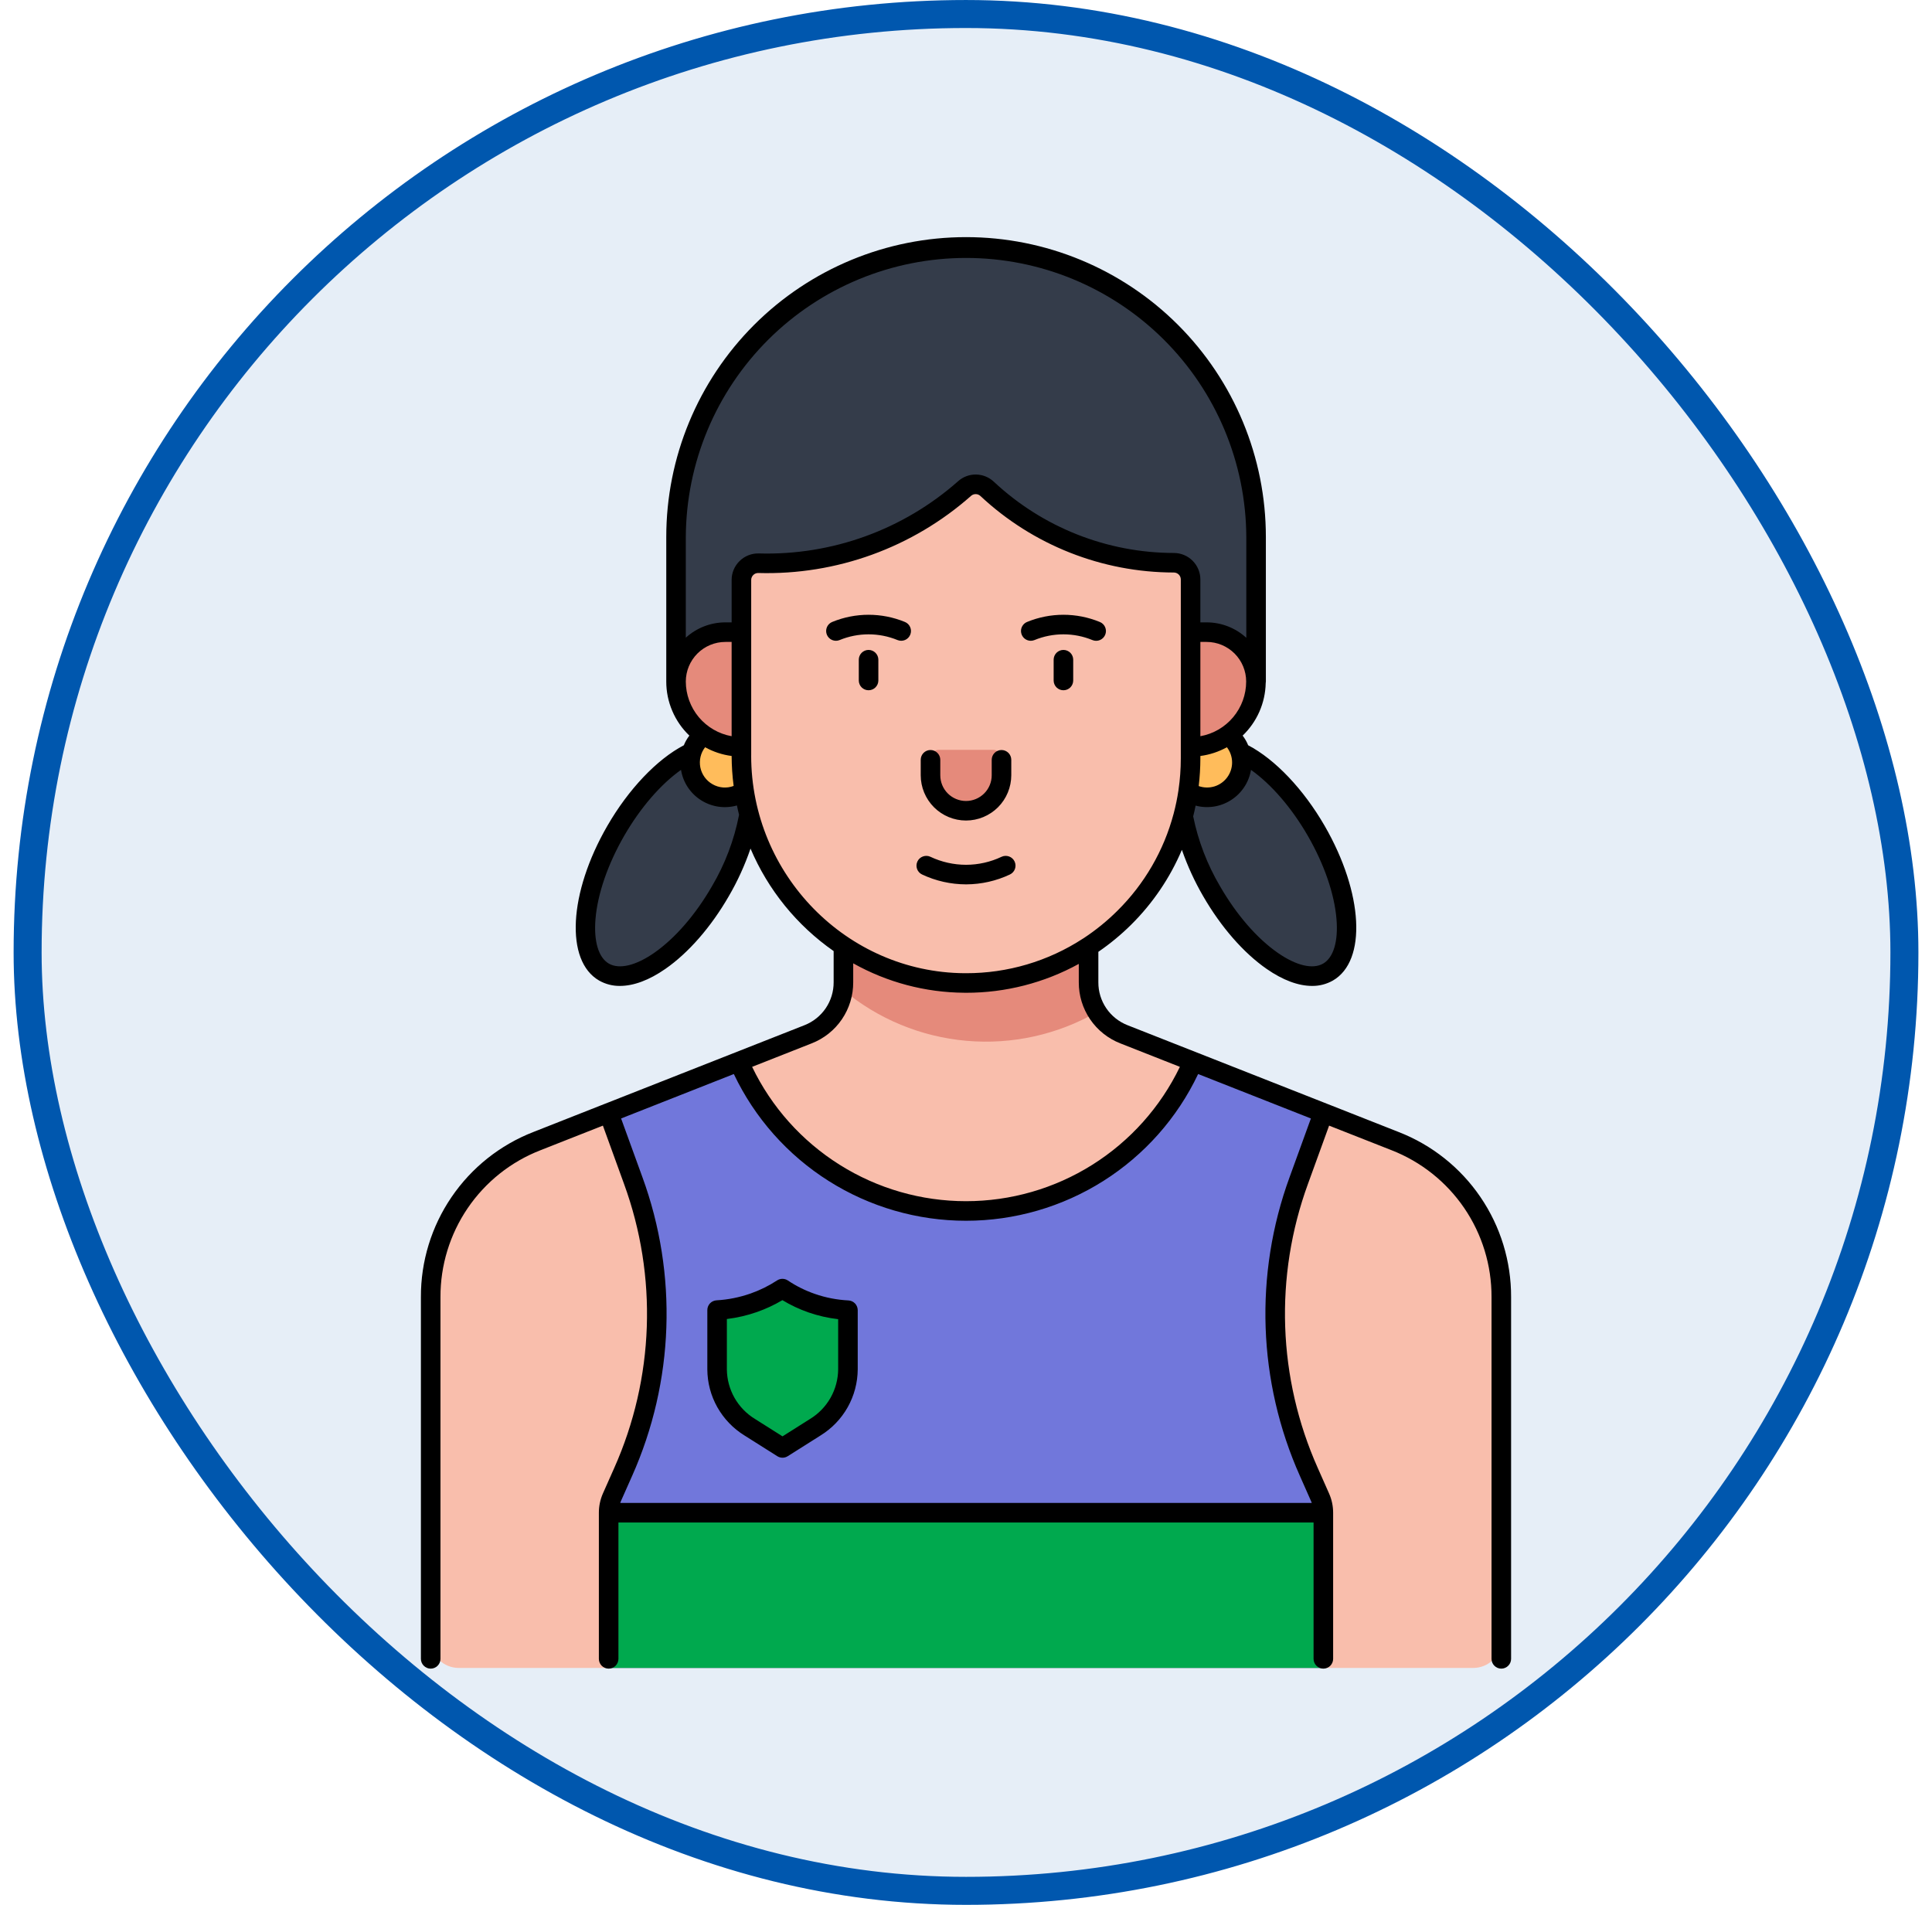
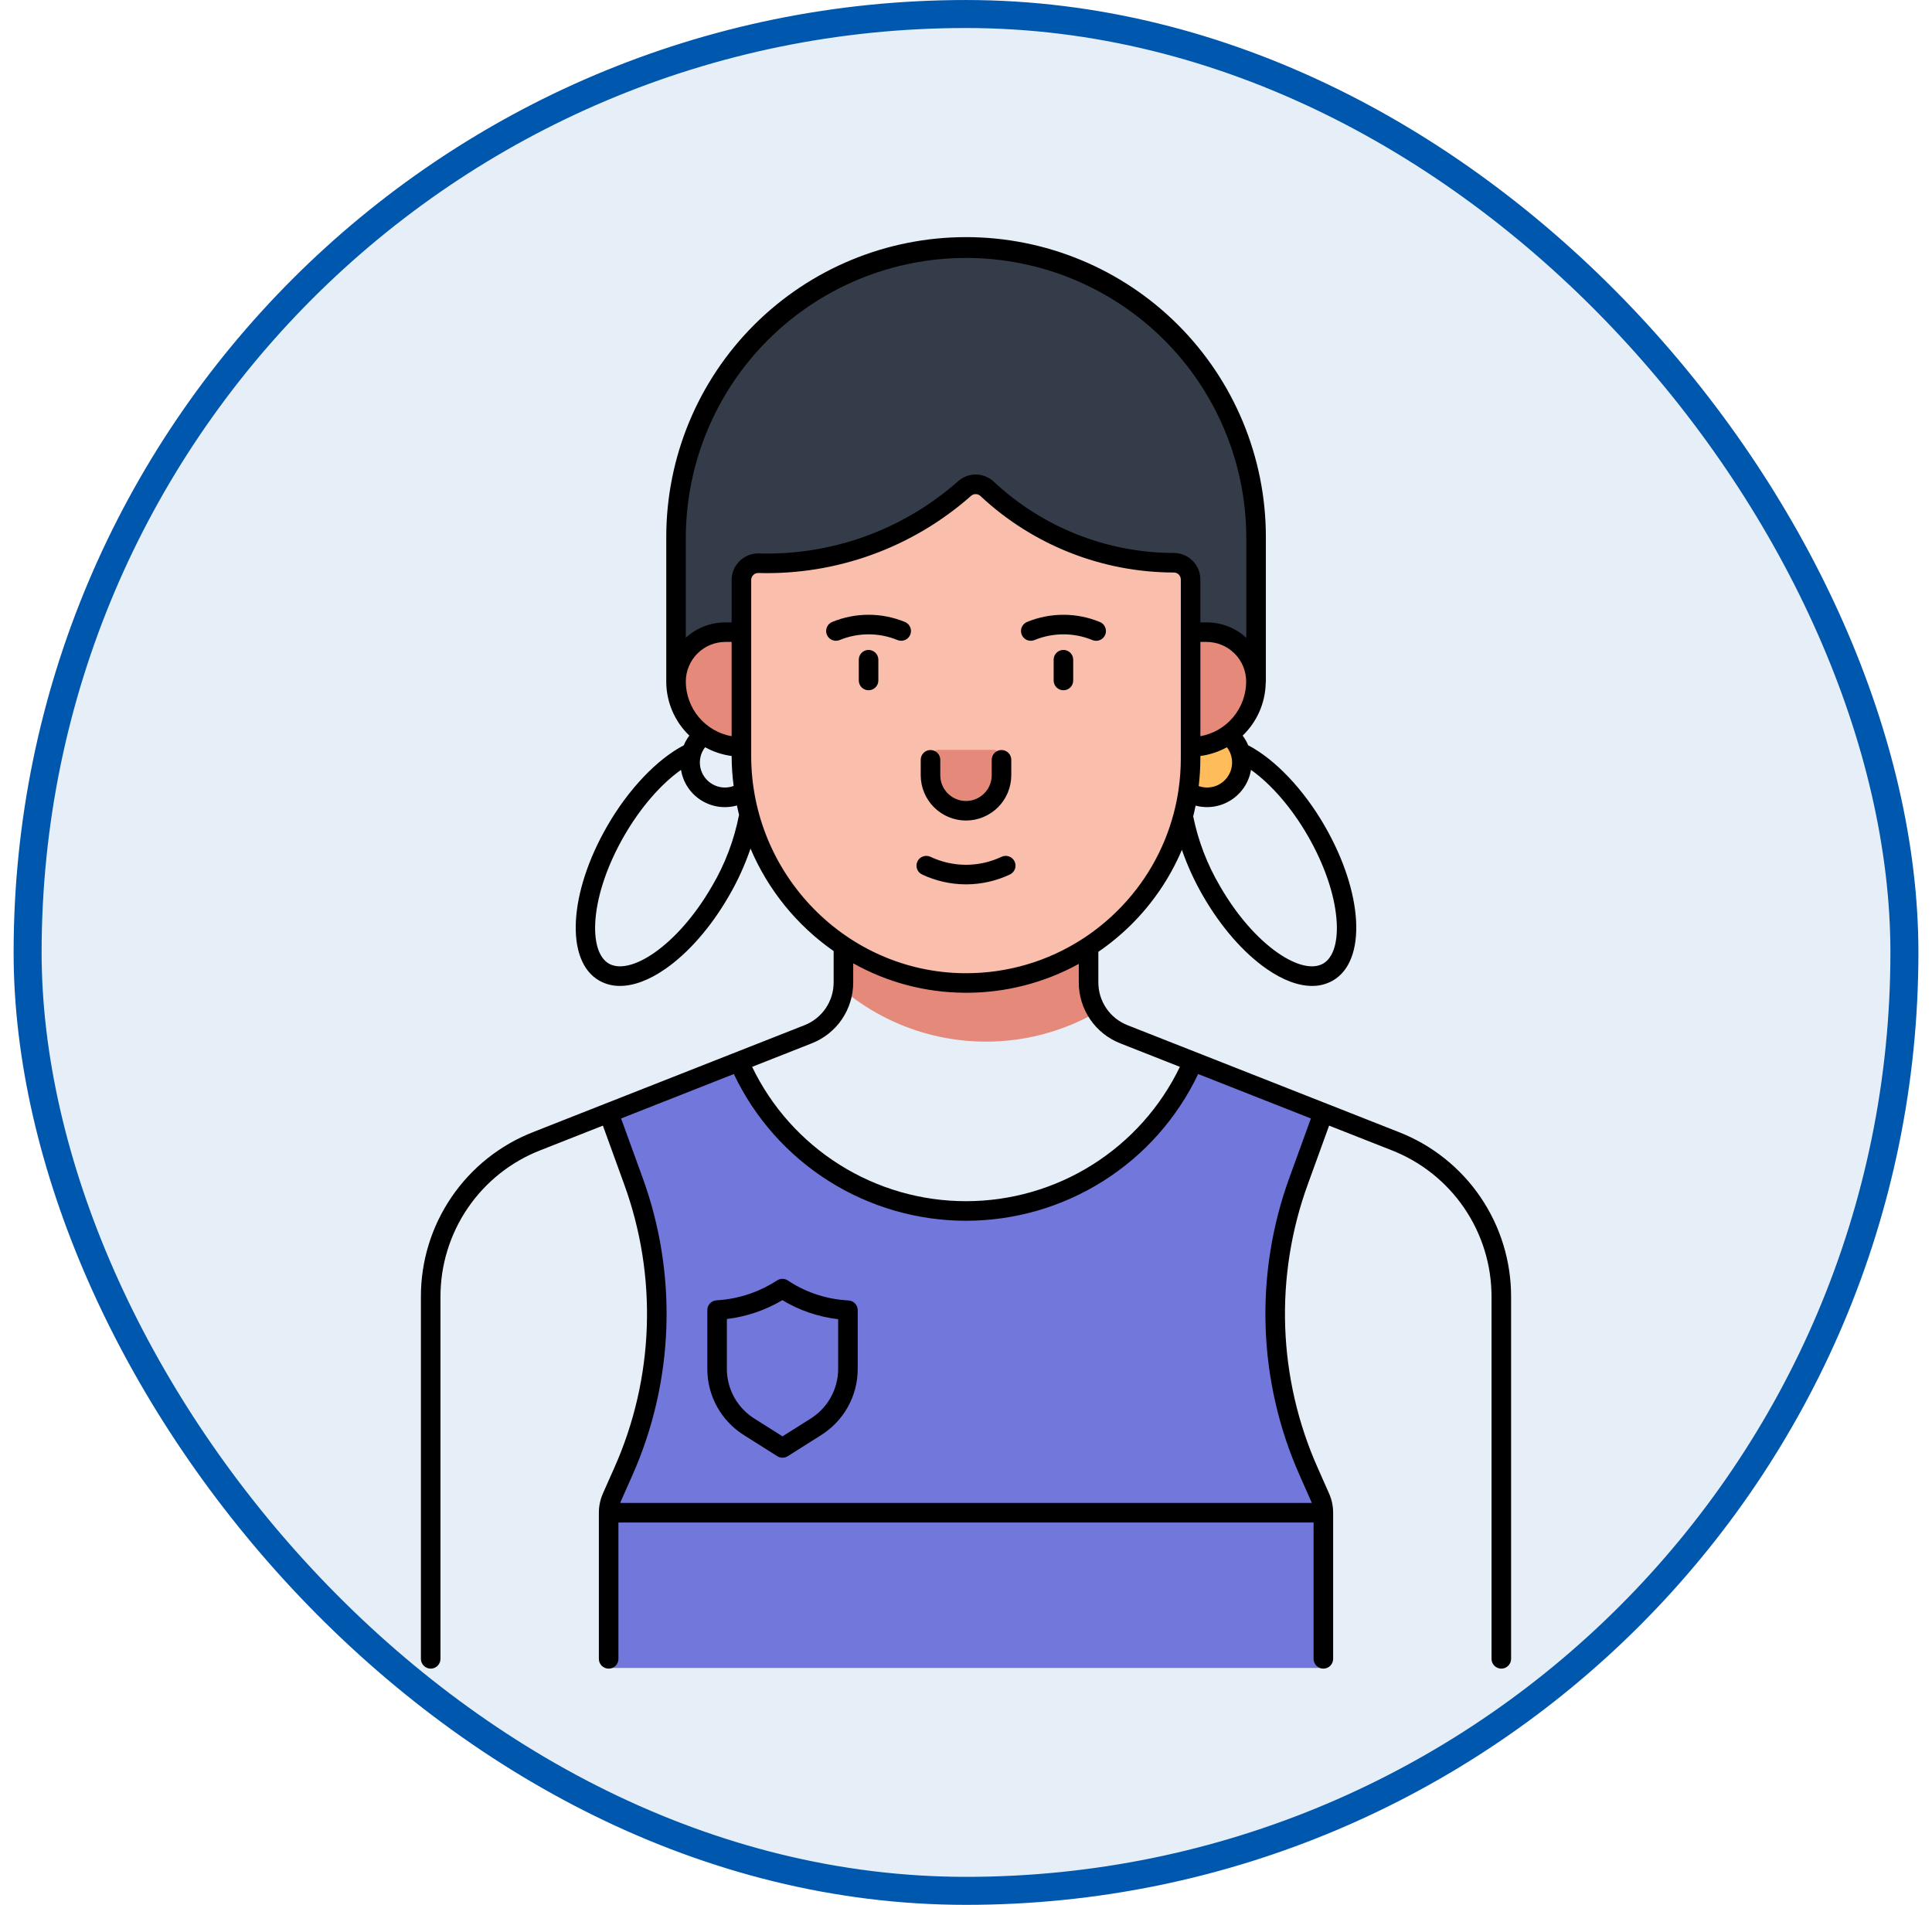
<svg xmlns="http://www.w3.org/2000/svg" width="71" height="70" viewBox="0 0 71 70" fill="none">
  <rect x="1.015" y="0.515" width="68.971" height="68.971" rx="34.485" fill="#0057AE" fill-opacity="0.1" />
  <rect x="1.015" y="0.515" width="68.971" height="68.971" rx="34.485" stroke="#0057AE" stroke-width="1.029" />
-   <path d="M55.172 60.267V47.666C55.172 46.429 54.8 45.221 54.103 44.199C53.407 43.176 52.419 42.387 51.269 41.934L41.305 38.009C40.922 37.858 40.592 37.595 40.36 37.254C40.128 36.913 40.004 36.51 40.004 36.098V34.156H30.996V36.098C30.996 36.51 30.872 36.913 30.639 37.254C30.407 37.595 30.078 37.858 29.695 38.009L19.731 41.934C18.58 42.387 17.592 43.176 16.896 44.199C16.2 45.221 15.828 46.429 15.828 47.666V60.267C15.828 60.539 15.936 60.8 16.128 60.993C16.321 61.186 16.582 61.294 16.855 61.294H54.145C54.417 61.294 54.679 61.186 54.871 60.993C55.064 60.8 55.172 60.539 55.172 60.267Z" fill="#F9BEAC" />
  <path d="M48.632 61.294V55.59C48.632 55.396 48.592 55.204 48.513 55.026L48.1 54.096C46.597 50.707 46.464 46.868 47.729 43.384L48.632 40.895L43.846 39.01C43.143 40.64 41.978 42.029 40.495 43.005C39.012 43.981 37.275 44.501 35.5 44.501C33.724 44.501 31.988 43.981 30.505 43.005C29.021 42.029 27.857 40.64 27.154 39.01L22.367 40.895L23.271 43.384C24.536 46.868 24.403 50.707 22.9 54.096L22.487 55.026C22.408 55.204 22.367 55.396 22.367 55.59V61.294H48.632Z" fill="#7177DB" />
  <path d="M30.995 34.156V36.098C30.995 36.189 30.988 36.28 30.976 36.37C32.262 37.447 33.848 38.102 35.519 38.248C37.19 38.395 38.865 38.025 40.319 37.188C40.113 36.861 40.004 36.484 40.004 36.098V34.156H30.995Z" fill="#E58A7B" />
-   <path d="M22.367 55.59H48.632V61.294H22.367V55.59ZM27.552 52.448C27.188 52.224 26.887 51.912 26.677 51.54C26.467 51.168 26.356 50.749 26.353 50.322V48.144C26.812 48.117 27.266 48.027 27.701 47.874C28.072 47.745 28.425 47.57 28.754 47.355C29.089 47.578 29.451 47.758 29.831 47.89C30.26 48.039 30.708 48.125 31.161 48.148V50.322C31.158 50.749 31.047 51.168 30.837 51.54C30.627 51.912 30.326 52.225 29.962 52.448L28.757 53.209L27.552 52.448Z" fill="#00A94E" />
-   <path d="M48.804 35.722C49.866 35.109 49.672 32.785 48.371 30.532C47.07 28.279 45.155 26.949 44.093 27.562C43.031 28.175 43.225 30.499 44.526 32.752C45.827 35.005 47.742 36.335 48.804 35.722Z" fill="#343C4A" />
  <path d="M44.357 29.3C45.064 29.3 45.638 28.727 45.638 28.02C45.638 27.312 45.064 26.739 44.357 26.739C43.65 26.739 43.076 27.312 43.076 28.02C43.076 28.727 43.65 29.3 44.357 29.3Z" fill="#FFBC5B" />
-   <path d="M26.474 32.752C27.774 30.499 27.968 28.176 26.907 27.563C25.845 26.95 23.929 28.279 22.628 30.532C21.328 32.786 21.134 35.109 22.195 35.722C23.257 36.335 25.173 35.006 26.474 32.752Z" fill="#343C4A" />
-   <path d="M26.642 29.3C27.35 29.3 27.923 28.727 27.923 28.02C27.923 27.312 27.35 26.739 26.642 26.739C25.935 26.739 25.362 27.312 25.362 28.02C25.362 28.727 25.935 29.3 26.642 29.3Z" fill="#FFBC5B" />
  <path d="M46.16 25.044H24.844V19.732C24.844 16.905 25.967 14.194 27.965 12.196C29.964 10.197 32.675 9.074 35.502 9.074C36.901 9.074 38.288 9.35 39.581 9.885C40.874 10.421 42.049 11.206 43.038 12.196C44.028 13.185 44.813 14.36 45.349 15.653C45.885 16.946 46.16 18.332 46.16 19.732L46.16 25.044Z" fill="#343C4A" />
  <path d="M27.246 27.766V21.315C27.246 21.233 27.262 21.152 27.294 21.076C27.326 21 27.372 20.931 27.431 20.874C27.49 20.816 27.559 20.771 27.636 20.741C27.712 20.71 27.794 20.696 27.876 20.698C29.419 20.739 30.954 20.457 32.381 19.869C33.502 19.404 34.539 18.756 35.449 17.952C35.563 17.851 35.712 17.796 35.865 17.798C36.018 17.801 36.165 17.86 36.276 17.965C37.131 18.764 38.119 19.408 39.194 19.869C40.442 20.401 41.784 20.677 43.141 20.68C43.304 20.681 43.46 20.746 43.575 20.861C43.689 20.977 43.754 21.133 43.754 21.296V27.869C43.754 28.959 43.538 30.037 43.119 31.042C42.701 32.048 42.087 32.961 41.314 33.728C40.541 34.495 39.624 35.102 38.615 35.513C37.606 35.924 36.526 36.131 35.437 36.123C30.886 36.089 27.246 32.317 27.246 27.766V27.766Z" fill="#F9BEAC" />
  <path d="M36.804 27.863V28.489C36.804 28.661 36.77 28.83 36.705 28.988C36.639 29.147 36.543 29.291 36.422 29.412C36.301 29.533 36.157 29.629 35.999 29.695C35.84 29.76 35.671 29.794 35.499 29.794C35.328 29.794 35.158 29.76 35 29.695C34.842 29.629 34.698 29.533 34.577 29.412C34.456 29.291 34.36 29.147 34.294 28.988C34.229 28.83 34.195 28.661 34.195 28.489V27.863C34.195 27.781 34.227 27.703 34.285 27.645C34.343 27.587 34.421 27.555 34.503 27.555H36.496C36.578 27.555 36.656 27.587 36.714 27.645C36.772 27.703 36.804 27.781 36.804 27.863ZM43.753 27.446V23.23H44.342C44.823 23.23 45.284 23.422 45.624 23.762C45.964 24.102 46.155 24.563 46.155 25.044C46.155 25.681 45.902 26.292 45.452 26.742C45.001 27.193 44.39 27.446 43.753 27.446ZM27.246 27.446C26.609 27.446 25.998 27.193 25.547 26.743C25.097 26.292 24.844 25.681 24.844 25.044C24.844 24.563 25.035 24.102 25.375 23.762C25.715 23.422 26.176 23.231 26.657 23.231H27.246V27.446Z" fill="#E58A7B" />
  <path d="M51.4 41.6L48.757 40.558L48.755 40.557L48.754 40.557L41.437 37.675C41.12 37.551 40.847 37.334 40.656 37.053C40.464 36.771 40.362 36.438 40.364 36.098V34.978C40.794 34.683 41.197 34.35 41.568 33.983C42.363 33.195 42.997 32.261 43.434 31.23C43.64 31.821 43.901 32.391 44.215 32.932C44.87 34.066 45.699 35.017 46.55 35.607C47.146 36.021 47.715 36.231 48.216 36.231C48.485 36.235 48.75 36.166 48.984 36.033C50.236 35.31 50.103 32.815 48.683 30.353C47.903 29.001 46.86 27.906 45.869 27.387C45.818 27.26 45.75 27.141 45.666 27.033C45.927 26.783 46.136 26.484 46.282 26.153C46.427 25.823 46.506 25.466 46.514 25.105C46.517 25.085 46.52 25.064 46.52 25.044V19.732C46.52 16.81 45.359 14.008 43.293 11.941C41.227 9.875 38.424 8.714 35.502 8.714C32.58 8.714 29.778 9.875 27.712 11.941C25.645 14.008 24.485 16.81 24.485 19.732V25.044C24.484 25.416 24.56 25.784 24.706 26.125C24.851 26.467 25.065 26.776 25.334 27.033C25.25 27.141 25.182 27.26 25.131 27.387C24.14 27.906 23.097 29.001 22.317 30.353C20.896 32.815 20.764 35.31 22.016 36.033C22.25 36.166 22.515 36.235 22.784 36.231C23.285 36.231 23.854 36.021 24.45 35.607C25.301 35.017 26.13 34.066 26.784 32.932C27.107 32.377 27.374 31.791 27.581 31.184C28.225 32.702 29.284 34.007 30.636 34.951V36.098C30.637 36.438 30.536 36.771 30.344 37.053C30.152 37.334 29.88 37.551 29.563 37.675L22.246 40.557L22.245 40.557C22.244 40.557 22.243 40.558 22.242 40.558L19.599 41.6C18.378 42.075 17.33 42.909 16.593 43.992C15.855 45.075 15.463 46.356 15.468 47.666V60.96C15.468 61.056 15.506 61.147 15.574 61.214C15.641 61.282 15.732 61.32 15.828 61.32C15.923 61.32 16.015 61.282 16.082 61.214C16.149 61.147 16.187 61.056 16.187 60.96V47.666C16.183 46.501 16.532 45.361 17.188 44.397C17.844 43.434 18.776 42.691 19.863 42.269L22.156 41.365L22.933 43.507C24.173 46.903 24.044 50.648 22.571 53.95L22.158 54.88C22.059 55.104 22.008 55.346 22.008 55.59V60.961C22.008 61.056 22.046 61.147 22.113 61.215C22.181 61.282 22.272 61.32 22.367 61.32C22.463 61.32 22.554 61.282 22.622 61.215C22.689 61.147 22.727 61.056 22.727 60.961V55.95H48.273V60.961C48.273 61.056 48.311 61.147 48.378 61.215C48.446 61.282 48.537 61.32 48.632 61.32C48.728 61.32 48.819 61.282 48.887 61.215C48.954 61.147 48.992 61.056 48.992 60.961V55.59C48.992 55.346 48.941 55.104 48.841 54.88L48.429 53.95C46.956 50.648 46.826 46.902 48.067 43.506L48.844 41.365L51.137 42.268C52.223 42.691 53.156 43.434 53.812 44.397C54.468 45.361 54.817 46.501 54.813 47.666V60.96C54.813 61.056 54.85 61.147 54.918 61.214C54.985 61.282 55.077 61.32 55.172 61.32C55.267 61.32 55.359 61.282 55.426 61.214C55.494 61.147 55.532 61.056 55.532 60.96V47.666C55.536 46.356 55.145 45.075 54.407 43.992C53.67 42.909 52.621 42.075 51.4 41.6ZM45.973 28.292C46.713 28.815 47.463 29.678 48.06 30.712C48.663 31.758 49.038 32.844 49.115 33.772C49.184 34.594 49.005 35.191 48.624 35.411C48.243 35.63 47.637 35.487 46.96 35.017C46.194 34.485 45.441 33.617 44.838 32.572C44.368 31.776 44.033 30.907 43.849 30C43.882 29.869 43.912 29.738 43.938 29.605C44.159 29.664 44.389 29.675 44.614 29.64C44.839 29.604 45.054 29.522 45.246 29.398C45.437 29.275 45.601 29.113 45.726 28.922C45.852 28.732 45.936 28.517 45.973 28.292ZM44.052 28.887C44.092 28.549 44.112 28.209 44.113 27.869V27.781C44.456 27.736 44.786 27.627 45.088 27.46C45.209 27.617 45.276 27.809 45.279 28.008C45.282 28.206 45.22 28.4 45.103 28.561C44.987 28.721 44.821 28.84 44.632 28.899C44.442 28.957 44.239 28.953 44.052 28.887ZM44.113 27.055V23.59H44.342C44.728 23.59 45.097 23.744 45.37 24.016C45.642 24.289 45.796 24.659 45.796 25.044C45.796 25.523 45.627 25.987 45.319 26.355C45.012 26.722 44.585 26.97 44.113 27.055ZM25.203 25.044C25.204 24.659 25.357 24.289 25.63 24.016C25.902 23.744 26.272 23.59 26.658 23.59H26.887V27.055C26.415 26.97 25.988 26.722 25.68 26.355C25.373 25.987 25.204 25.523 25.203 25.044ZM26.887 27.781C26.889 28.149 26.913 28.517 26.961 28.882C26.834 28.93 26.699 28.949 26.564 28.938C26.43 28.926 26.299 28.886 26.183 28.818C26.068 28.753 25.97 28.664 25.893 28.558C25.816 28.451 25.763 28.329 25.737 28.201C25.712 28.072 25.714 27.939 25.744 27.811C25.774 27.683 25.831 27.564 25.912 27.46C26.214 27.627 26.545 27.737 26.887 27.781V27.781ZM26.162 32.572C25.559 33.617 24.805 34.485 24.04 35.017C23.363 35.487 22.756 35.63 22.375 35.411C21.995 35.191 21.816 34.594 21.884 33.772C21.962 32.844 22.337 31.758 22.939 30.713C23.537 29.678 24.287 28.815 25.027 28.292C25.064 28.519 25.148 28.736 25.275 28.928C25.402 29.119 25.567 29.283 25.762 29.406C25.956 29.529 26.173 29.61 26.401 29.644C26.628 29.677 26.86 29.662 27.082 29.6C27.106 29.715 27.131 29.83 27.16 29.943C26.98 30.87 26.643 31.759 26.162 32.572ZM27.183 20.614C27.088 20.705 27.014 20.814 26.963 20.934C26.912 21.055 26.886 21.185 26.887 21.315V22.871H26.658C26.12 22.871 25.601 23.072 25.203 23.434V19.732C25.216 17.009 26.306 14.401 28.236 12.479C30.166 10.558 32.779 9.479 35.502 9.479C38.226 9.479 40.838 10.558 42.768 12.479C44.698 14.401 45.789 17.009 45.801 19.732V23.438C45.403 23.074 44.882 22.871 44.342 22.871H44.113V21.296C44.113 21.038 44.011 20.791 43.829 20.608C43.647 20.425 43.4 20.322 43.142 20.321C40.683 20.318 38.317 19.382 36.522 17.702C36.345 17.536 36.113 17.442 35.87 17.438C35.627 17.434 35.392 17.522 35.211 17.683C33.195 19.466 30.576 20.416 27.886 20.338C27.756 20.335 27.627 20.357 27.506 20.405C27.385 20.452 27.275 20.523 27.183 20.614H27.183ZM27.606 27.766V21.315C27.605 21.28 27.612 21.246 27.626 21.214C27.639 21.182 27.659 21.153 27.684 21.129C27.731 21.083 27.794 21.057 27.86 21.057H27.867C30.739 21.139 33.535 20.125 35.687 18.221C35.734 18.179 35.796 18.157 35.86 18.158C35.924 18.159 35.985 18.184 36.031 18.228C37.959 20.031 40.5 21.036 43.14 21.039C43.208 21.04 43.272 21.067 43.32 21.115C43.368 21.163 43.394 21.228 43.394 21.296V27.869C43.394 28.256 43.366 28.642 43.31 29.024C43.309 29.034 43.307 29.044 43.306 29.054C43.264 29.335 43.206 29.613 43.134 29.888C43.132 29.894 43.13 29.9 43.129 29.907C42.77 31.258 42.056 32.489 41.061 33.472C40.684 33.847 40.269 34.183 39.825 34.476C39.814 34.482 39.804 34.488 39.794 34.495C38.516 35.327 37.024 35.767 35.5 35.764L35.44 35.764C31.12 35.731 27.605 32.144 27.605 27.766L27.606 27.766ZM29.826 38.343C30.278 38.167 30.666 37.859 30.939 37.458C31.212 37.057 31.357 36.583 31.355 36.098V35.401C32.602 36.1 34.005 36.472 35.435 36.482C35.457 36.483 35.478 36.483 35.5 36.483C36.949 36.485 38.375 36.12 39.645 35.422V36.098C39.643 36.583 39.788 37.057 40.061 37.458C40.334 37.859 40.722 38.167 41.173 38.343L43.36 39.205C42.647 40.684 41.531 41.932 40.141 42.805C38.751 43.679 37.142 44.142 35.5 44.142C33.858 44.142 32.249 43.679 30.859 42.805C29.468 41.932 28.352 40.684 27.64 39.205L29.826 38.343ZM47.391 43.261C46.087 46.832 46.223 50.77 47.772 54.241L48.184 55.172C48.193 55.191 48.2 55.211 48.207 55.231H22.793C22.8 55.211 22.807 55.191 22.815 55.172L23.228 54.242C24.776 50.77 24.913 46.832 23.609 43.261L22.825 41.102L26.968 39.469C27.735 41.083 28.944 42.446 30.454 43.4C31.964 44.354 33.714 44.861 35.5 44.861C37.286 44.861 39.036 44.354 40.546 43.4C42.056 42.446 43.265 41.083 44.031 39.469L48.175 41.102L47.391 43.261ZM35.511 32.499C36.066 32.496 36.613 32.373 37.114 32.136C37.2 32.095 37.267 32.022 37.299 31.932C37.331 31.842 37.326 31.743 37.285 31.657C37.244 31.571 37.171 31.505 37.081 31.473C36.991 31.441 36.892 31.445 36.806 31.486C36.401 31.678 35.958 31.778 35.509 31.78H35.5C35.048 31.779 34.602 31.679 34.193 31.486C34.107 31.445 34.008 31.441 33.919 31.473C33.829 31.505 33.755 31.571 33.715 31.657C33.674 31.743 33.669 31.842 33.701 31.932C33.733 32.022 33.799 32.095 33.886 32.136C34.39 32.374 34.942 32.498 35.5 32.499H35.511ZM33.255 22.856C32.399 22.504 31.439 22.504 30.583 22.856C30.54 22.873 30.5 22.9 30.466 22.933C30.433 22.966 30.406 23.006 30.388 23.049C30.37 23.093 30.36 23.14 30.36 23.187C30.36 23.234 30.369 23.281 30.387 23.325C30.405 23.368 30.431 23.408 30.465 23.442C30.498 23.475 30.538 23.502 30.581 23.52C30.625 23.538 30.671 23.547 30.719 23.548C30.766 23.548 30.813 23.539 30.856 23.521C31.537 23.241 32.301 23.241 32.983 23.521C33.071 23.557 33.17 23.556 33.258 23.52C33.346 23.483 33.415 23.413 33.451 23.325C33.488 23.236 33.487 23.137 33.45 23.049C33.414 22.962 33.343 22.892 33.255 22.856ZM31.179 47.789C30.76 47.768 30.346 47.688 29.949 47.55C29.597 47.429 29.263 47.263 28.954 47.056C28.896 47.017 28.827 46.996 28.756 46.995C28.685 46.995 28.616 47.015 28.557 47.054C28.253 47.253 27.925 47.415 27.582 47.535C27.179 47.676 26.758 47.761 26.332 47.785C26.241 47.79 26.154 47.831 26.091 47.897C26.029 47.964 25.994 48.052 25.994 48.144V50.322C25.996 50.81 26.123 51.289 26.362 51.714C26.602 52.139 26.945 52.496 27.36 52.752H27.36L28.565 53.513C28.623 53.549 28.689 53.569 28.757 53.569C28.825 53.569 28.892 53.549 28.949 53.513L30.154 52.752C30.569 52.496 30.913 52.139 31.152 51.714C31.391 51.289 31.518 50.81 31.521 50.322V48.148C31.521 48.056 31.485 47.967 31.422 47.9C31.358 47.833 31.271 47.794 31.179 47.789ZM30.802 50.322C30.799 50.688 30.702 51.048 30.522 51.367C30.341 51.685 30.083 51.953 29.77 52.144L28.757 52.784L27.744 52.144H27.744C27.431 51.953 27.173 51.685 26.992 51.367C26.812 51.048 26.715 50.688 26.712 50.322V48.472C27.09 48.426 27.461 48.34 27.82 48.214C28.145 48.1 28.457 47.954 28.753 47.779C29.056 47.962 29.378 48.113 29.713 48.23C30.066 48.352 30.431 48.435 30.802 48.478V50.322ZM39.08 23.884C38.985 23.884 38.894 23.922 38.826 23.989C38.759 24.057 38.721 24.148 38.721 24.243V25.007C38.721 25.102 38.759 25.193 38.826 25.261C38.894 25.328 38.985 25.366 39.08 25.366C39.176 25.366 39.267 25.328 39.335 25.261C39.402 25.193 39.44 25.102 39.44 25.007V24.243C39.44 24.148 39.402 24.057 39.335 23.989C39.267 23.922 39.176 23.884 39.08 23.884ZM37.881 23.548C37.928 23.548 37.974 23.538 38.017 23.521C38.699 23.241 39.463 23.241 40.144 23.521C40.188 23.539 40.234 23.549 40.282 23.549C40.33 23.549 40.377 23.54 40.42 23.522C40.464 23.504 40.504 23.477 40.538 23.443C40.571 23.41 40.598 23.37 40.616 23.326C40.634 23.282 40.643 23.235 40.643 23.187C40.642 23.14 40.633 23.093 40.614 23.049C40.596 23.005 40.569 22.966 40.535 22.933C40.501 22.899 40.46 22.873 40.416 22.856C39.56 22.504 38.6 22.504 37.744 22.856C37.667 22.887 37.603 22.945 37.564 23.018C37.524 23.091 37.511 23.176 37.528 23.258C37.544 23.34 37.588 23.413 37.652 23.466C37.717 23.519 37.798 23.548 37.881 23.548ZM31.919 23.884C31.824 23.884 31.733 23.922 31.665 23.989C31.598 24.057 31.56 24.148 31.56 24.243V25.007C31.56 25.102 31.598 25.193 31.665 25.261C31.733 25.328 31.824 25.366 31.919 25.366C32.015 25.366 32.106 25.328 32.173 25.261C32.241 25.193 32.279 25.102 32.279 25.007V24.243C32.279 24.148 32.241 24.057 32.173 23.989C32.106 23.922 32.015 23.884 31.919 23.884ZM35.5 30.153C35.941 30.153 36.364 29.977 36.676 29.666C36.988 29.354 37.163 28.931 37.164 28.489V27.922C37.164 27.826 37.126 27.735 37.059 27.667C36.991 27.6 36.9 27.562 36.804 27.562C36.709 27.562 36.618 27.6 36.55 27.667C36.483 27.735 36.445 27.826 36.445 27.922V28.489C36.445 28.74 36.346 28.981 36.168 29.158C35.991 29.335 35.751 29.435 35.5 29.435C35.249 29.435 35.009 29.335 34.831 29.158C34.654 28.981 34.555 28.74 34.555 28.489V27.922C34.555 27.826 34.517 27.735 34.449 27.667C34.382 27.6 34.291 27.562 34.195 27.562C34.1 27.562 34.008 27.6 33.941 27.667C33.874 27.735 33.836 27.826 33.836 27.922V28.489C33.836 28.931 34.012 29.354 34.324 29.666C34.636 29.977 35.059 30.153 35.5 30.153Z" fill="black" />
</svg>